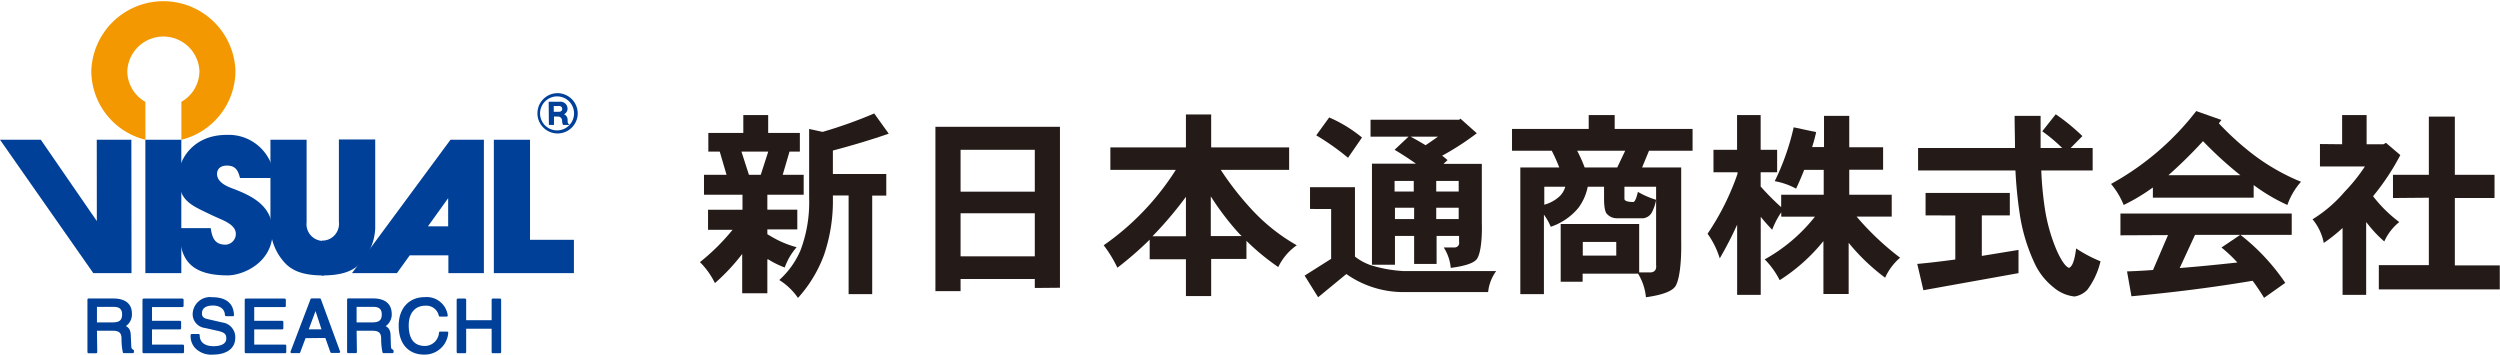
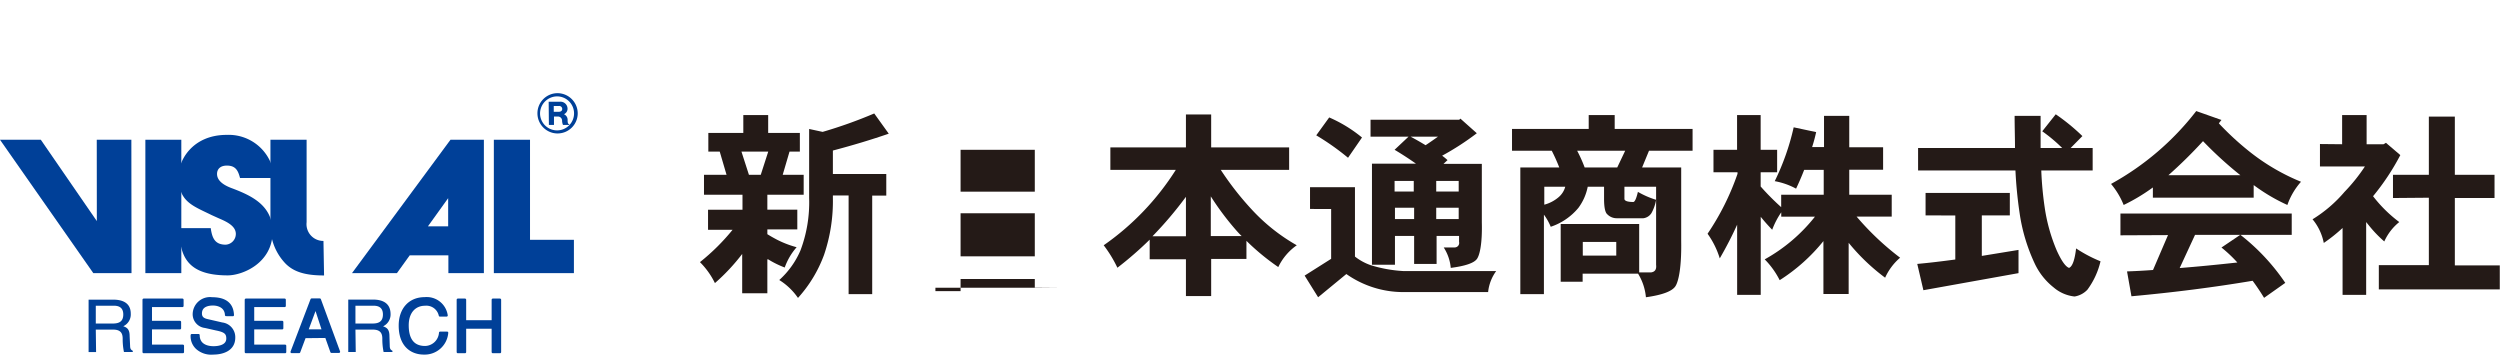
<svg xmlns="http://www.w3.org/2000/svg" viewBox="0 0 333.81 47.35">
  <defs>
    <style>.cls-1{fill:#004098;}.cls-2,.cls-5{fill:none;}.cls-2{stroke:#004098;stroke-linejoin:round;stroke-width:0.31px;}.cls-3{fill:#f39800;}.cls-4{fill:#241a17;}.cls-5{stroke:#fff;stroke-width:0;}</style>
  </defs>
  <g id="レイヤー_2" data-name="レイヤー 2">
    <g id="レイヤー_1-2" data-name="レイヤー 1">
      <g id="_50" data-name="50">
        <path class="cls-1" d="M12.79,40.82h2.39c.48,0,1.28.09,1.28,1.17S15.72,43.2,15,43.2H12.79Zm0,3.19h2.33c1.14,0,1.26.67,1.26,1.24A8.39,8.39,0,0,0,16.55,47h1.18v-.16c-.3-.16-.35-.31-.36-.7l-.06-1.27c0-1-.44-1.15-.85-1.31a1.73,1.73,0,0,0,1-1.68c0-1.48-1.17-1.87-2.33-1.87H11.83v7h1Z" />
-         <path class="cls-2" d="M12.79,40.82h2.39c.48,0,1.28.09,1.28,1.17S15.72,43.2,15,43.2H12.79Zm0,3.19h2.33c1.14,0,1.26.67,1.26,1.24A8.39,8.39,0,0,0,16.55,47h1.18v-.16c-.3-.16-.35-.31-.36-.7l-.06-1.27c0-1-.44-1.15-.85-1.31a1.73,1.73,0,0,0,1-1.68c0-1.48-1.17-1.87-2.33-1.87H11.83v7h1Z" />
        <polygon class="cls-1" points="24.42 47.01 19.18 47.01 19.18 40.02 24.36 40.02 24.36 40.85 20.14 40.85 20.14 42.99 24.03 42.99 24.03 43.83 20.14 43.83 20.14 46.17 24.42 46.17 24.42 47.01" />
        <polygon class="cls-2" points="24.42 47.01 19.18 47.01 19.18 40.02 24.36 40.02 24.36 40.85 20.14 40.85 20.14 42.99 24.03 42.99 24.03 43.83 20.14 43.83 20.14 46.17 24.42 46.17 24.42 47.01" />
        <path class="cls-1" d="M30.19,42.06c-.05-1.08-1-1.42-1.76-1.42-.6,0-1.62.16-1.62,1.22,0,.6.42.79.84.89l2,.46a1.82,1.82,0,0,1,1.61,1.87c0,1.66-1.56,2.11-2.78,2.11a2.87,2.87,0,0,1-2.15-.67,2.15,2.15,0,0,1-.72-1.77h.9c0,1.26,1.05,1.63,2,1.63.69,0,1.86-.17,1.86-1.18,0-.73-.35-1-1.51-1.23l-1.46-.33A1.7,1.7,0,0,1,25.88,42a2.16,2.16,0,0,1,2.44-2.16c2.48,0,2.73,1.46,2.77,2.23Z" />
        <path class="cls-2" d="M30.19,42.06c-.05-1.08-1-1.42-1.76-1.42-.6,0-1.62.16-1.62,1.22,0,.6.42.79.84.89l2,.46a1.82,1.82,0,0,1,1.61,1.87c0,1.66-1.56,2.11-2.78,2.11a2.87,2.87,0,0,1-2.15-.67,2.15,2.15,0,0,1-.72-1.77h.9c0,1.26,1.05,1.63,2,1.63.69,0,1.86-.17,1.86-1.18,0-.73-.35-1-1.51-1.23l-1.46-.33A1.7,1.7,0,0,1,25.88,42a2.16,2.16,0,0,1,2.44-2.16c2.48,0,2.73,1.46,2.77,2.23Z" />
        <polygon class="cls-1" points="38.07 47.01 32.83 47.01 32.83 40.02 38.01 40.02 38.01 40.85 33.79 40.85 33.79 42.99 37.68 42.99 37.68 43.83 33.79 43.83 33.79 46.17 38.07 46.17 38.07 47.01" />
        <polygon class="cls-2" points="38.07 47.01 32.83 47.01 32.83 40.02 38.01 40.02 38.01 40.85 33.79 40.85 33.79 42.99 37.68 42.99 37.68 43.83 33.79 43.83 33.79 46.17 38.07 46.17 38.07 47.01" />
        <path class="cls-1" d="M41,44.13l1.14-3.07h0l1,3.07Zm2.55.84.71,2h1L42.7,40H41.61l-2.67,7h1l.75-2Z" />
        <path class="cls-2" d="M41,44.13l1.14-3.07h0l1,3.07Zm2.55.84.71,2h1L42.7,40H41.61l-2.67,7h1l.75-2Z" />
        <path class="cls-1" d="M47.46,40.82h2.39c.48,0,1.28.09,1.28,1.17s-.74,1.21-1.44,1.21H47.46Zm0,3.19h2.33c1.14,0,1.26.67,1.26,1.24A8.39,8.39,0,0,0,51.22,47H52.4v-.16c-.3-.16-.35-.31-.36-.7L52,44.88c0-1-.44-1.15-.85-1.31a1.75,1.75,0,0,0,1-1.68C52.12,40.41,51,40,49.79,40H46.5v7h1Z" />
-         <path class="cls-2" d="M47.46,40.82h2.39c.48,0,1.28.09,1.28,1.17s-.74,1.21-1.44,1.21H47.46Zm0,3.19h2.33c1.14,0,1.26.67,1.26,1.24A8.39,8.39,0,0,0,51.22,47H52.4v-.16c-.3-.16-.35-.31-.36-.7L52,44.88c0-1-.44-1.15-.85-1.31a1.75,1.75,0,0,0,1-1.68C52.12,40.41,51,40,49.79,40H46.5v7h1Z" />
        <path class="cls-1" d="M58.74,42.12a1.85,1.85,0,0,0-2-1.45c-1.29,0-2.32.93-2.32,2.77,0,1.65.59,2.91,2.35,2.91a2.06,2.06,0,0,0,2-1.92h.93a3,3,0,0,1-3.11,2.76c-1.61,0-3.2-1-3.2-3.72,0-2.15,1.25-3.64,3.32-3.64a2.68,2.68,0,0,1,2.92,2.29Z" />
        <path class="cls-2" d="M58.74,42.12a1.85,1.85,0,0,0-2-1.45c-1.29,0-2.32.93-2.32,2.77,0,1.65.59,2.91,2.35,2.91a2.06,2.06,0,0,0,2-1.92h.93a3,3,0,0,1-3.11,2.76c-1.61,0-3.2-1-3.2-3.72,0-2.15,1.25-3.64,3.32-3.64a2.68,2.68,0,0,1,2.92,2.29Z" />
        <polygon class="cls-1" points="65.8 40.02 66.76 40.02 66.76 47.01 65.8 47.01 65.8 43.74 62.09 43.74 62.09 47.01 61.13 47.01 61.13 40.02 62.09 40.02 62.09 42.91 65.8 42.91 65.8 40.02" />
        <polygon class="cls-2" points="65.8 40.02 66.76 40.02 66.76 47.01 65.8 47.01 65.8 43.74 62.09 43.74 62.09 47.01 61.13 47.01 61.13 40.02 62.09 40.02 62.09 42.91 65.8 42.91 65.8 40.02" />
        <path class="cls-1" d="M28.14,30.46c.19,1.41.61,2.21,2,2.21a1.44,1.44,0,0,0,1.35-1.43c0-1-1.05-1.57-2.21-2.06l-1-.45c-2.61-1.29-4.45-1.79-4.45-5.24,0-2,1.81-5.48,6.44-5.48a6.09,6.09,0,0,1,6.35,5.76H32.05c-.26-1-.59-1.66-1.76-1.66-.89,0-1.31.49-1.31,1.11s.4,1.3,1.84,1.86c2.66,1,5.58,2.27,5.58,5.86,0,4.18-4,5.83-6,5.83-5.44,0-6.45-2.61-6.45-6.31Z" />
        <polygon class="cls-1" points="70.77 32.02 76.63 32.02 76.63 36.47 65.94 36.47 65.94 18.66 70.77 18.66 70.77 32.02" />
-         <path class="cls-3" d="M19.41,13.6A4.73,4.73,0,0,1,17,9.48a4.82,4.82,0,0,1,9.63,0,4.73,4.73,0,0,1-2.41,4.11v5.07a9.51,9.51,0,0,0,7.22-9.18,9.63,9.63,0,0,0-19.25,0,9.5,9.5,0,0,0,7.23,9.18Z" />
        <rect class="cls-1" x="19.41" y="18.66" width="4.8" height="17.81" />
        <path class="cls-1" d="M53,36.47H47L60.15,18.66h4.46l0,17.81H59.87l0-2.38H54.71Zm4.14-6.25h2.7l0-3.76Z" />
        <path class="cls-1" d="M43.27,36.78c-2.5,0-4.05-.47-5.16-1.6a7.27,7.27,0,0,1-2-4.7V18.66h4.83v11a2.24,2.24,0,0,0,2.25,2.51" />
-         <path class="cls-1" d="M43,32.13a2.24,2.24,0,0,0,2.25-2.51v-11H50.1V30.48a7.21,7.21,0,0,1-2,4.7c-1.11,1.13-2.66,1.6-5.17,1.6" />
        <polygon class="cls-1" points="12.92 18.66 17.54 18.66 17.56 36.47 12.46 36.47 0 18.66 5.45 18.66 12.93 29.52 12.92 18.66" />
        <path class="cls-1" d="M73.26,13.58h1.52a.94.94,0,0,1,1,.91.79.79,0,0,1-.48.76.81.81,0,0,1,.49.8c0,.44.09.5.22.55v.08h-.84a1.68,1.68,0,0,1-.12-.61.55.55,0,0,0-.5-.51h-.58v1.12h-.68Zm1.32,1.35c.23,0,.49-.08.49-.38a.4.4,0,0,0-.45-.4h-.68v.78Z" />
        <path class="cls-1" d="M74.41,12.87a2.27,2.27,0,1,1-2.3,2.26,2.29,2.29,0,0,1,2.3-2.26v-.43a2.69,2.69,0,1,0,2.73,2.69,2.71,2.71,0,0,0-2.73-2.69Z" />
        <path class="cls-4" d="M102.58,20.24l-1,3.1H100l-1-3.1Zm-8-2.49v2.49H96.1l.91,3.1H94V26h5.14v2h-4.6v2.68h3.28A28.3,28.3,0,0,1,93.46,35a10.35,10.35,0,0,1,2,2.8,26.53,26.53,0,0,0,3.64-3.89v5.25h3.36V34.63l.11,0a12.82,12.82,0,0,0,2.21,1.09,8.31,8.31,0,0,1,1.59-2.71,13.27,13.27,0,0,1-2.61-1c-.42-.22-.85-.46-1.3-.74v-.64h4V28h-4V26h4.85V23.34h-2.8l.91-3.1h1.38V17.75h-4.23V15.36H99.25v2.39Zm15.26-.14-1.8-.39v9.22a18.17,18.17,0,0,1-1.16,7,11.29,11.29,0,0,1-2.83,3.95,8.4,8.4,0,0,1,2.5,2.39,17.61,17.61,0,0,0,3.48-5.75,22.28,22.28,0,0,0,1.18-7.61v-.32h2.1V39.27h3.15V26.12h1.88V23.23h-7.13V20.1c2.66-.7,5.14-1.45,7.46-2.25l-1.94-2.7a61,61,0,0,1-6.89,2.46" />
        <path class="cls-5" d="M102.58,20.24l-1,3.1H100l-1-3.1Zm-8-2.49v2.49H96.1l.91,3.1H94V26h5.14v2h-4.6v2.68h3.28A28.3,28.3,0,0,1,93.46,35a10.35,10.35,0,0,1,2,2.8,26.53,26.53,0,0,0,3.64-3.89v5.25h3.36V34.63l.11,0a12.82,12.82,0,0,0,2.21,1.09,8.31,8.31,0,0,1,1.59-2.71,13.27,13.27,0,0,1-2.61-1c-.42-.22-.85-.46-1.3-.74v-.64h4V28h-4V26h4.85V23.34h-2.8l.91-3.1h1.38V17.75h-4.23V15.36H99.25v2.39Zm15.26-.14-1.8-.39v9.22a18.17,18.17,0,0,1-1.16,7,11.29,11.29,0,0,1-2.83,3.95,8.4,8.4,0,0,1,2.5,2.39,17.61,17.61,0,0,0,3.48-5.75,22.28,22.28,0,0,0,1.18-7.61v-.32h2.1V39.27h3.15V26.12h1.88V23.23h-7.13V20.1c2.66-.7,5.14-1.45,7.46-2.25l-1.94-2.7A61,61,0,0,1,109.88,17.61Z" />
-         <path class="cls-4" d="M128.26,20h9.91v5.59h-9.91Zm0,8.48h9.91v5.75h-9.91Zm13.27,9.94V16.93H124.9V38.87h3.36V37.25h9.91v1.2Z" />
+         <path class="cls-4" d="M128.26,20h9.91v5.59h-9.91Zm0,8.48h9.91v5.75h-9.91Zm13.27,9.94H124.9V38.87h3.36V37.25h9.91v1.2Z" />
        <path class="cls-5" d="M128.26,20h9.91v5.59h-9.91Zm0,8.48h9.91v5.75h-9.91Zm13.27,9.94V16.93H124.9V38.87h3.36V37.25h9.91v1.2Z" />
        <path class="cls-4" d="M158.35,26.28v5.27h-4.47a50.59,50.59,0,0,0,4.47-5.27M157,22.68a35.19,35.19,0,0,1-9.63,10.07,16.7,16.7,0,0,1,1.83,3A47.75,47.75,0,0,0,153.51,32v2.62h4.84v4.91h3.37V34.57h4.71V32.16a31.08,31.08,0,0,0,4.25,3.5,7.48,7.48,0,0,1,2.47-2.91,24.78,24.78,0,0,1-5.84-4.59A39.84,39.84,0,0,1,163,22.68h9.13v-3H161.72v-4.4h-3.37v4.4H148.26v3Zm8,8c.26.3.52.58.79.84h-4.12v-5.3a37,37,0,0,0,3.33,4.46" />
        <path class="cls-5" d="M158.35,26.28v5.27h-4.47A50.59,50.59,0,0,0,158.35,26.28ZM157,22.68a35.19,35.19,0,0,1-9.63,10.07,16.7,16.7,0,0,1,1.83,3A47.75,47.75,0,0,0,153.51,32v2.62h4.84v4.91h3.37V34.57h4.71V32.16a31.08,31.08,0,0,0,4.25,3.5,7.48,7.48,0,0,1,2.47-2.91,24.78,24.78,0,0,1-5.84-4.59A39.84,39.84,0,0,1,163,22.68h9.13v-3H161.72v-4.4h-3.37v4.4H148.26v3Zm8,8c.26.3.52.58.79.84h-4.12v-5.3A37,37,0,0,0,165.05,30.71Z" />
        <path class="cls-4" d="M188.82,29.25h-2.56V27.74h2.56Zm-.75-11L186.21,20c1.06.63,2,1.25,2.85,1.85h-5.87V35.35h3.07V31.5h2.56v3.74h3V31.5h3v.8a.6.6,0,0,1-.57.74h-1.48a6,6,0,0,1,.94,2.73c1.94-.25,3.11-.65,3.5-1.2s.72-2.13.65-4.87V21.88h-5.12l.54-.5a7.59,7.59,0,0,0-.72-.59,36,36,0,0,0,4.63-3L195,15.84l-.16.15H183v2.26Zm6.7,11h-3V27.74h3Zm-6-3.68h-2.56V24.16h2.56Zm6,0h-3V24.16h3Zm-4.42-6.18c-.68-.41-1.34-.79-2-1.14H192c-.55.39-1.09.77-1.65,1.14M180,21.06l1.86-2.7a18.45,18.45,0,0,0-4.38-2.68l-1.73,2.39a33.27,33.27,0,0,1,4.25,3m-2.26,6.84v6.65L174.2,36.8,176,39.69l3.77-3.1A13.21,13.21,0,0,0,187.34,39H198.7a5.74,5.74,0,0,1,1.08-2.81H187.34A18,18,0,0,1,183,35.4a7.29,7.29,0,0,1-2.08-1.14V25h-6V27.9Z" />
        <path class="cls-5" d="M188.82,29.25h-2.56V27.74h2.56Zm-.75-11L186.21,20c1.06.63,2,1.25,2.85,1.85h-5.87V35.35h3.07V31.5h2.56v3.74h3V31.5h3v.8a.6.6,0,0,1-.57.74h-1.48a6,6,0,0,1,.94,2.73c1.94-.25,3.11-.65,3.5-1.2s.72-2.13.65-4.87V21.88h-5.12l.54-.5a7.59,7.59,0,0,0-.72-.59,36,36,0,0,0,4.63-3L195,15.84l-.16.15H183v2.26Zm6.7,11h-3V27.74h3Zm-6-3.68h-2.56V24.16h2.56Zm6,0h-3V24.16h3Zm-4.42-6.18c-.68-.41-1.34-.79-2-1.14H192C191.45,18.64,190.91,19,190.35,19.39ZM180,21.06l1.86-2.7a18.45,18.45,0,0,0-4.38-2.68l-1.73,2.39A33.27,33.27,0,0,1,180,21.06Zm-2.26,6.84v6.65L174.2,36.8,176,39.69l3.77-3.1A13.21,13.21,0,0,0,187.34,39H198.7a5.74,5.74,0,0,1,1.08-2.81H187.34A18,18,0,0,1,183,35.4a7.29,7.29,0,0,1-2.08-1.14V25h-6V27.9Z" />
        <path class="cls-4" d="M209,24.93a2.76,2.76,0,0,1-.89,1.4,4.82,4.82,0,0,1-1.91,1V24.93Zm-7.11-7.71v2.91h5.31a24,24,0,0,1,1,2.23H203V39.27h3.15V28.66a7.68,7.68,0,0,1,.91,1.62,8.15,8.15,0,0,0,3.69-2.52A7,7,0,0,0,212,24.93h2.18v1.62c0,1.14.15,1.83.43,2.06a1.73,1.73,0,0,0,1.24.53h3.58a1.5,1.5,0,0,0,1.08-.69,5.56,5.56,0,0,0,.62-1.77,11.73,11.73,0,0,1-2.43-1.06c-.21.9-.42,1.35-.62,1.35-.79,0-1.18-.16-1.18-.42V24.93h4.23V35.37c.07.6-.15.92-.65,1h-1.61V29.91H208.39v7.71h2.93V36.54h7.4a7.26,7.26,0,0,1,1.05,3.15c2.17-.3,3.48-.79,3.93-1.46s.84-2.65.78-6.07v-9.8h-5.22l.92-2.23H226V17.22H215.6V15.36h-3.47v1.86Zm8.7,2.91H217l-1.06,2.23h-4.35c-.26-.69-.58-1.43-1-2.23m5.22,14h-4.47V32.3h4.47Z" />
        <path class="cls-5" d="M209,24.93a2.76,2.76,0,0,1-.89,1.4,4.82,4.82,0,0,1-1.91,1V24.93Zm-7.11-7.71v2.91h5.31a24,24,0,0,1,1,2.23H203V39.27h3.15V28.66a7.68,7.68,0,0,1,.91,1.62,8.15,8.15,0,0,0,3.69-2.52A7,7,0,0,0,212,24.93h2.18v1.62c0,1.14.15,1.83.43,2.06a1.73,1.73,0,0,0,1.24.53h3.58a1.5,1.5,0,0,0,1.08-.69,5.56,5.56,0,0,0,.62-1.77,11.73,11.73,0,0,1-2.43-1.06c-.21.9-.42,1.35-.62,1.35-.79,0-1.18-.16-1.18-.42V24.93h4.23V35.37c.07.6-.15.92-.65,1h-1.61V29.91H208.39v7.71h2.93V36.54h7.4a7.26,7.26,0,0,1,1.05,3.15c2.17-.3,3.48-.79,3.93-1.46s.84-2.65.78-6.07v-9.8h-5.22l.92-2.23H226V17.22H215.6V15.36h-3.47v1.86Zm8.7,2.91H217l-1.06,2.23h-4.35C211.28,21.67,211,20.93,210.57,20.13Zm5.22,14h-4.47V32.3h4.47Z" />
        <path class="cls-4" d="M228.79,23V20h3.15V15.36h3.15V20h2.2v3h-2.2v1.9a32.56,32.56,0,0,0,2.74,2.76V26h5.68V22.68H240.9c-.32.83-.68,1.67-1.08,2.51a9.48,9.48,0,0,0-2.85-1A32.45,32.45,0,0,0,239.5,17l3,.64a20.44,20.44,0,0,1-.54,2h1.59V15.47h3.37v4.19h4.52v3h-4.52V26h5.67v2.92H247.9a36.76,36.76,0,0,0,5.81,5.49,7.65,7.65,0,0,0-2,2.67,27.15,27.15,0,0,1-4.87-4.66v6.84h-3.37V32.19a24,24,0,0,1-5.84,5.22,10.88,10.88,0,0,0-2-2.78,22.31,22.31,0,0,0,6.71-5.7h-4.5v-.58a10.66,10.66,0,0,0-1.21,2.33c-.48-.5-1-1.07-1.53-1.73V39.37h-3.15V30q-1,2.22-2.32,4.5A11.31,11.31,0,0,0,228,31.21a34,34,0,0,0,4-8V23Z" />
-         <path class="cls-5" d="M228.79,23V20h3.15V15.36h3.15V20h2.2v3h-2.2v1.9a32.56,32.56,0,0,0,2.74,2.76V26h5.68V22.68H240.9c-.32.83-.68,1.67-1.08,2.51a9.48,9.48,0,0,0-2.85-1A32.45,32.45,0,0,0,239.5,17l3,.64a20.44,20.44,0,0,1-.54,2h1.59V15.47h3.37v4.19h4.52v3h-4.52V26h5.67v2.92H247.9a36.76,36.76,0,0,0,5.81,5.49,7.65,7.65,0,0,0-2,2.67,27.15,27.15,0,0,1-4.87-4.66v6.84h-3.37V32.19a24,24,0,0,1-5.84,5.22,10.88,10.88,0,0,0-2-2.78,22.31,22.31,0,0,0,6.71-5.7h-4.5v-.58a10.66,10.66,0,0,0-1.21,2.33c-.48-.5-1-1.07-1.53-1.73V39.37h-3.15V30q-1,2.22-2.32,4.5A11.31,11.31,0,0,0,228,31.21a34,34,0,0,0,4-8V23Z" />
        <path class="cls-4" d="M256.11,22.76v-3h12.94c0-1.34-.05-2.77-.05-4.29h3.47c0,1.55,0,3,0,4.29h2.88a20.79,20.79,0,0,0-2.66-2.23l1.8-2.27a27.26,27.26,0,0,1,3.56,2.91l-1.57,1.59h2.94v3h-6.86a45.57,45.57,0,0,0,.45,4.9,23.15,23.15,0,0,0,1.62,5.8c.63,1.38,1.17,2.15,1.64,2.31.45-.19.76-1.06.94-2.6a18.18,18.18,0,0,0,3.26,1.72,10.38,10.38,0,0,1-1.75,3.79,3,3,0,0,1-1.72.91,5.13,5.13,0,0,1-2.8-1.22,8.84,8.84,0,0,1-2.53-3.21,23.81,23.81,0,0,1-2-6.68,57.38,57.38,0,0,1-.56-5.72Zm1,6v-3h11.25v3h-3.74v5.41l4.9-.8v3.1l-12.7,2.28L256,35.24c1.54-.14,3.23-.34,5.08-.59V28.77Z" />
        <path class="cls-5" d="M256.11,22.76v-3h12.94c0-1.34-.05-2.77-.05-4.29h3.47c0,1.55,0,3,0,4.29h2.88a20.79,20.79,0,0,0-2.66-2.23l1.8-2.27a27.26,27.26,0,0,1,3.56,2.91l-1.57,1.59h2.94v3h-6.86a45.57,45.57,0,0,0,.45,4.9,23.15,23.15,0,0,0,1.62,5.8c.63,1.38,1.17,2.15,1.64,2.31.45-.19.76-1.06.94-2.6a18.18,18.18,0,0,0,3.26,1.72,10.38,10.38,0,0,1-1.75,3.79,3,3,0,0,1-1.72.91,5.13,5.13,0,0,1-2.8-1.22,8.84,8.84,0,0,1-2.53-3.21,23.81,23.81,0,0,1-2-6.68,57.38,57.38,0,0,1-.56-5.72Zm1,6v-3h11.25v3h-3.74v5.41l4.9-.8v3.1l-12.7,2.28L256,35.24c1.54-.14,3.23-.34,5.08-.59V28.77Z" />
        <path class="cls-4" d="M294.14,18.83a51.06,51.06,0,0,0,5,4.56h-9.6a61.6,61.6,0,0,0,4.63-4.56m-12.28,5.75a10.32,10.32,0,0,1,1.67,2.79,24.87,24.87,0,0,0,3.9-2.34v1.36h13.46V24.71a24.36,24.36,0,0,0,4.5,2.66,9.21,9.21,0,0,1,1.82-3.1,28.07,28.07,0,0,1-6.59-3.8,38.17,38.17,0,0,1-4.38-4c.1-.14.22-.29.35-.45l-3.37-1.19a36.67,36.67,0,0,1-11.36,9.72m7.59,6.84-2,4.66c-1.2.09-2.36.15-3.47.19l.59,3.32q8.54-.78,16.18-2.07.8,1.08,1.53,2.28l2.83-2a28,28,0,0,0-6-6.42l-2.52,1.7a18,18,0,0,1,2.12,2c-2.73.3-5.29.55-7.7.74l2.05-4.43H306V28.51H283.13v2.91Z" />
        <path class="cls-5" d="M294.14,18.83a51.06,51.06,0,0,0,5,4.56h-9.6A61.6,61.6,0,0,0,294.14,18.83Zm-12.28,5.75a10.32,10.32,0,0,1,1.67,2.79,24.87,24.87,0,0,0,3.9-2.34v1.36h13.46V24.71a24.36,24.36,0,0,0,4.5,2.66,9.21,9.21,0,0,1,1.82-3.1,28.07,28.07,0,0,1-6.59-3.8,38.17,38.17,0,0,1-4.38-4c.1-.14.22-.29.35-.45l-3.37-1.19A36.67,36.67,0,0,1,281.86,24.58Zm7.59,6.84-2,4.66c-1.2.09-2.36.15-3.47.19l.59,3.32q8.54-.78,16.18-2.07.8,1.08,1.53,2.28l2.83-2a28,28,0,0,0-6-6.42l-2.52,1.7a18,18,0,0,1,2.12,2c-2.73.3-5.29.55-7.7.74l2.05-4.43H306V28.51H283.13v2.91Z" />
        <path class="cls-4" d="M312.73,19.26v-3.9H316v3.9h2.26l.32-.19,1.92,1.64a31.71,31.71,0,0,1-3.64,5.49,18.1,18.1,0,0,0,3.5,3.45,7,7,0,0,0-2,2.59,16.26,16.26,0,0,1-2.08-2.17l-.34-.42v9.72h-3.15V30.44a21.16,21.16,0,0,1-2.51,2,7.06,7.06,0,0,0-1.5-3.16,17.91,17.91,0,0,0,4.27-3.66,23.35,23.35,0,0,0,2.72-3.39h-6v-3Zm6.79,7.18v-3.1h4.79V15.57h3.47v7.77h5.3v3.1h-5.3v9h6v3.2H317.63V35.4h6.68v-9Z" />
        <path class="cls-5" d="M312.73,19.26v-3.9H316v3.9h2.26l.32-.19,1.92,1.64a31.71,31.71,0,0,1-3.64,5.49,18.1,18.1,0,0,0,3.5,3.45,7,7,0,0,0-2,2.59,16.26,16.26,0,0,1-2.08-2.17l-.34-.42v9.72h-3.15V30.44a21.16,21.16,0,0,1-2.51,2,7.06,7.06,0,0,0-1.5-3.16,17.91,17.91,0,0,0,4.27-3.66,23.35,23.35,0,0,0,2.72-3.39h-6v-3Zm6.79,7.18v-3.1h4.79V15.57h3.47v7.77h5.3v3.1h-5.3v9h6v3.2H317.63V35.4h6.68v-9Z" />
      </g>
    </g>
  </g>
</svg>